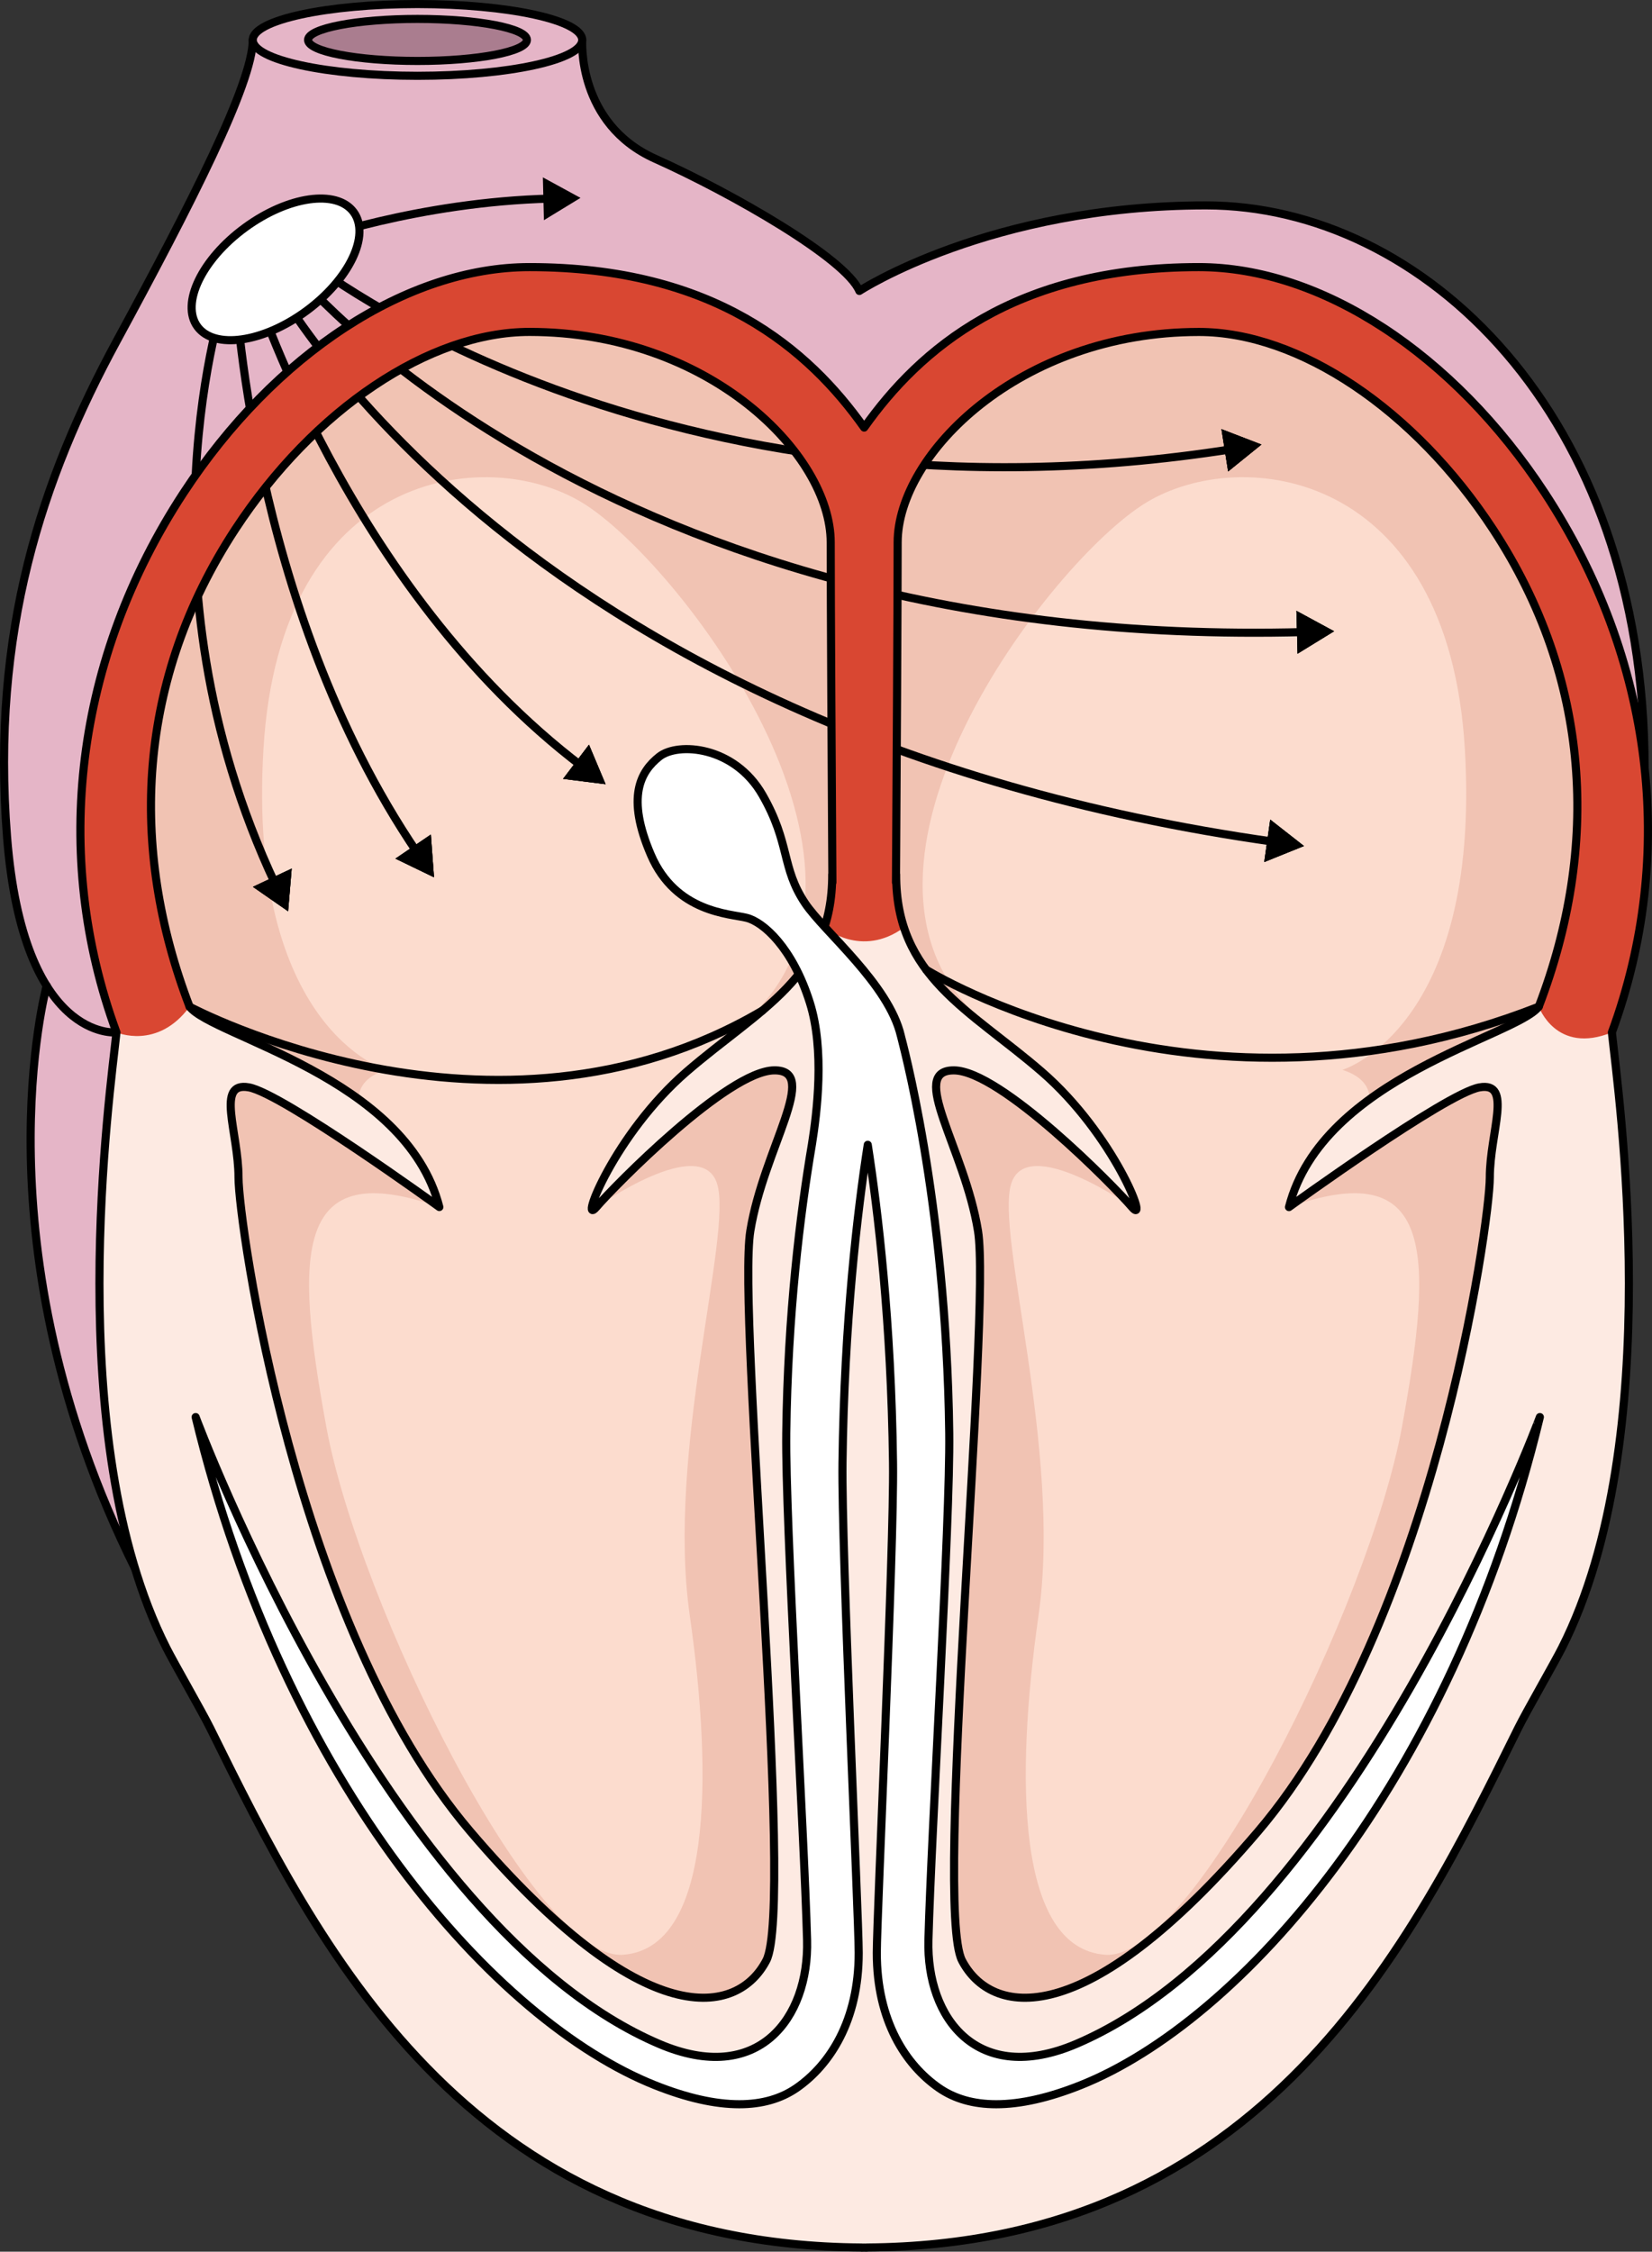
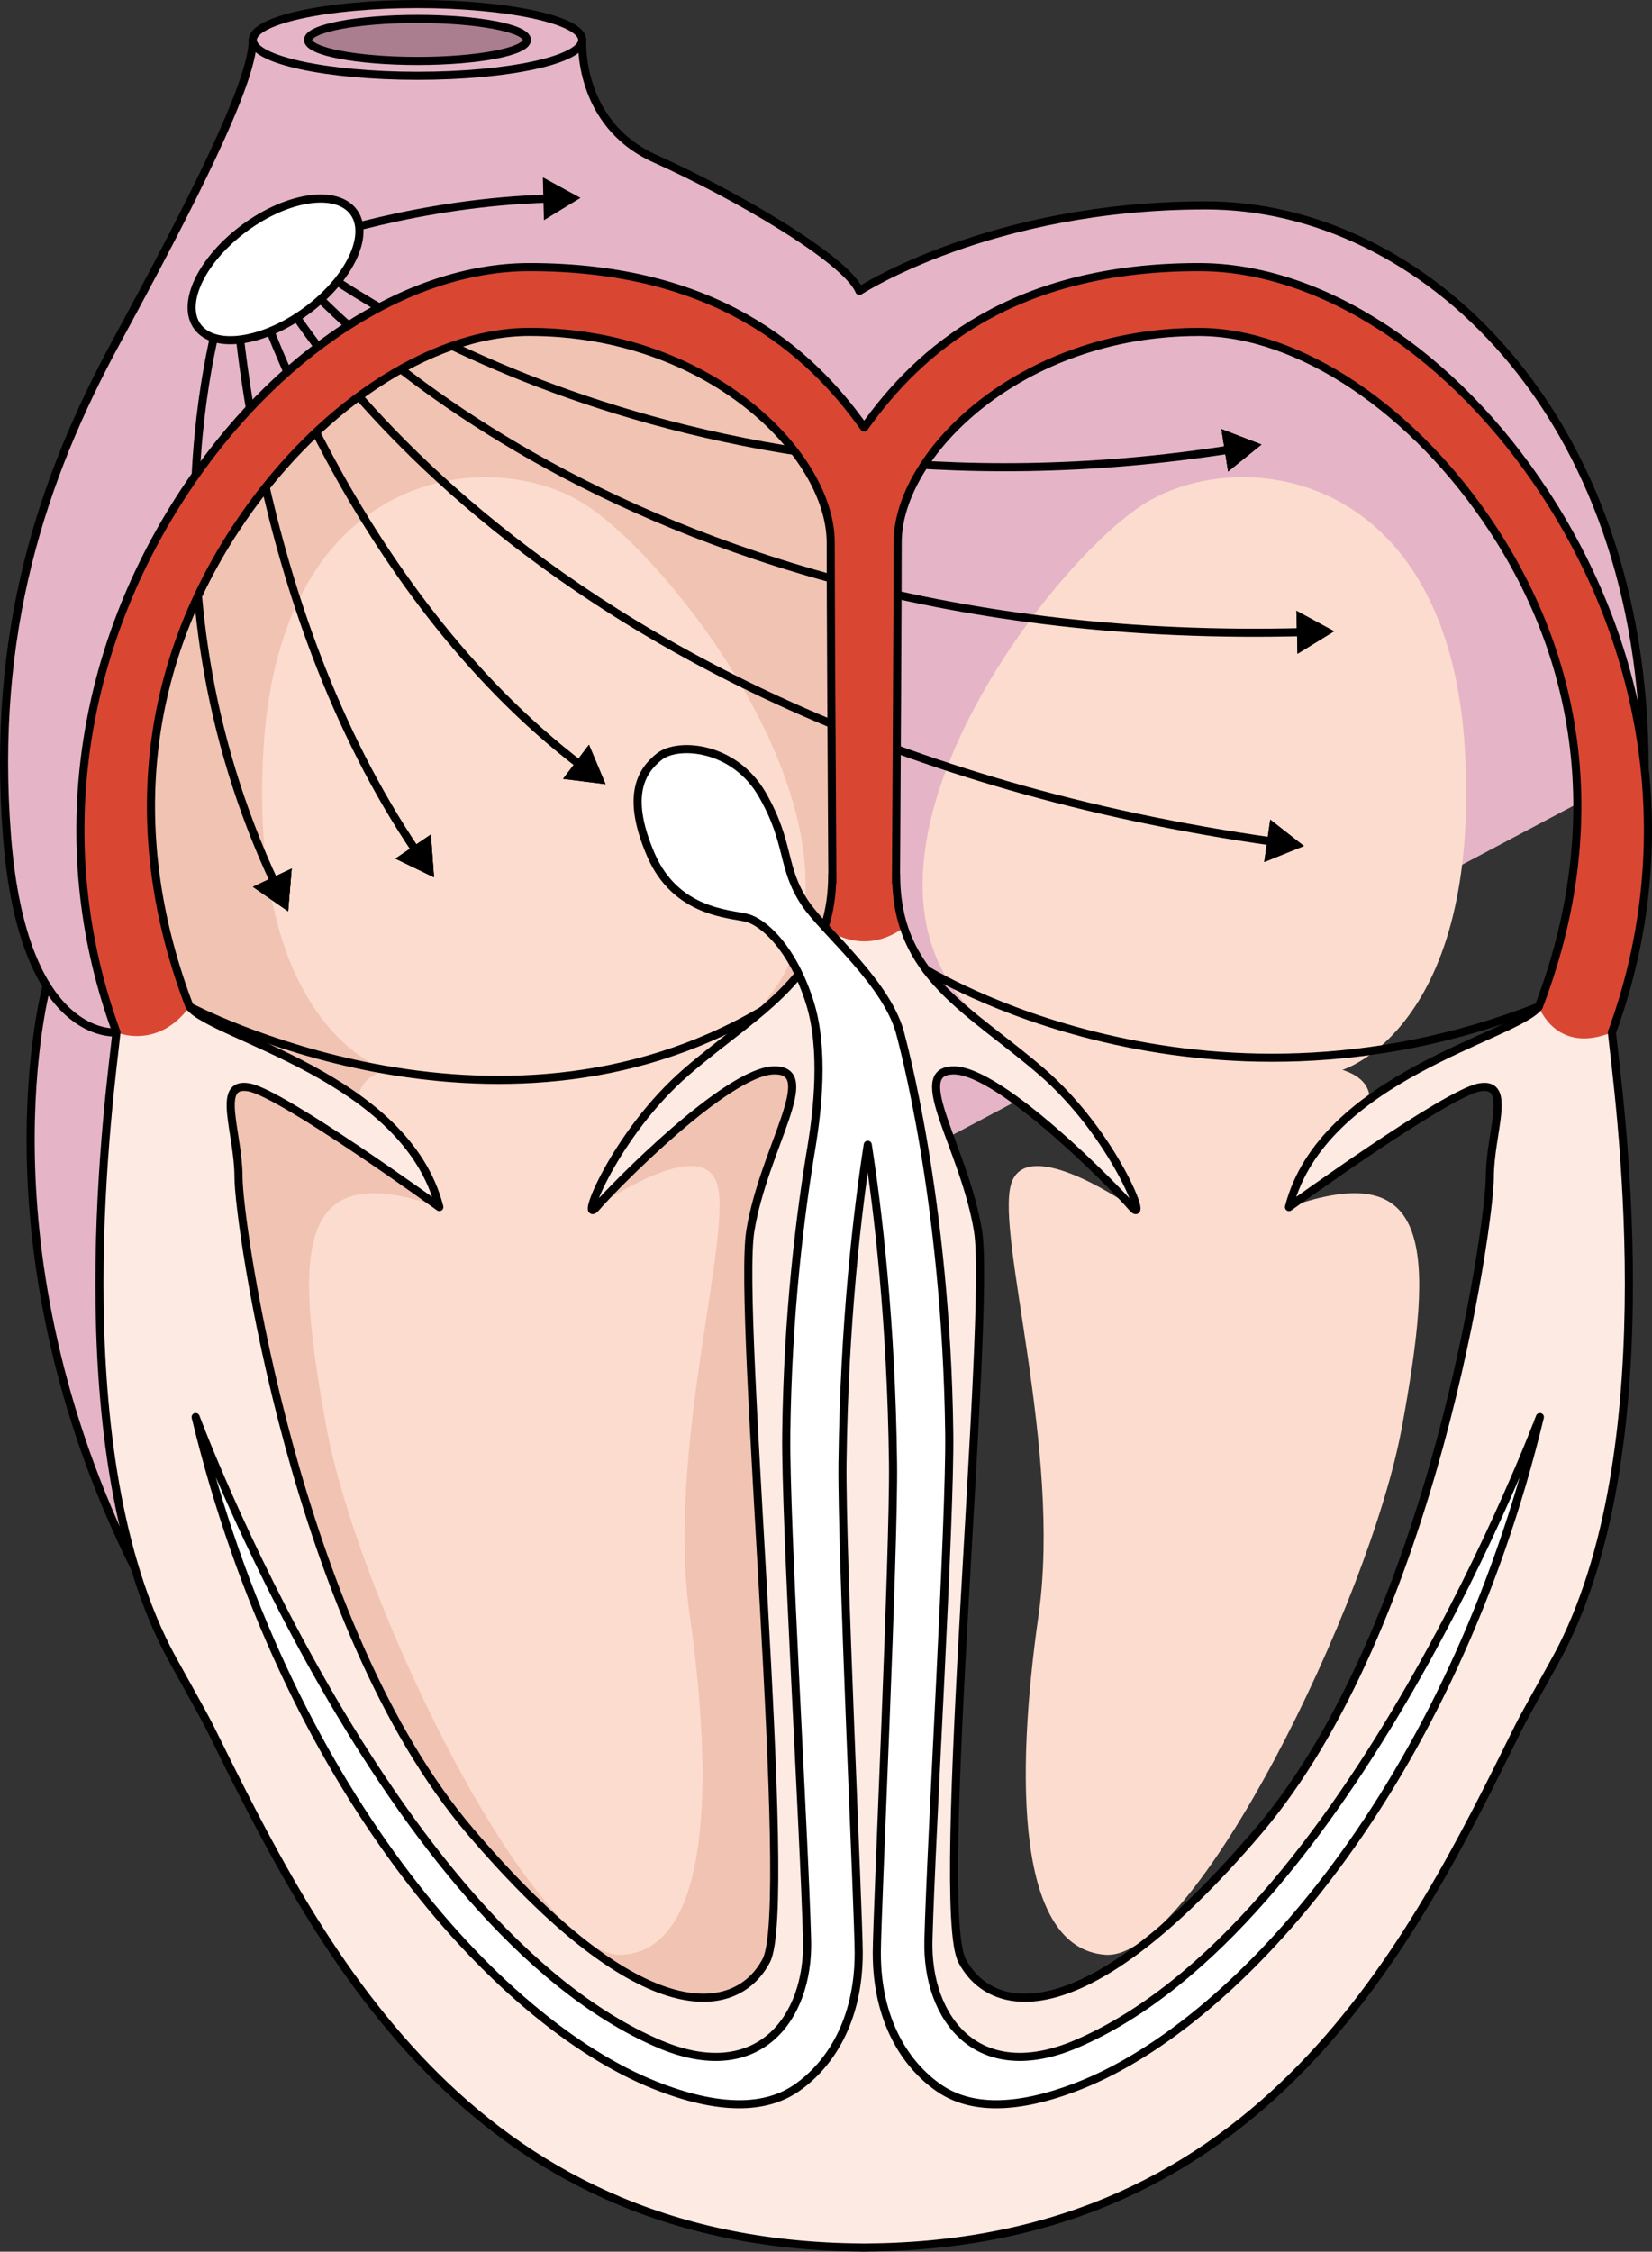
<svg xmlns="http://www.w3.org/2000/svg" version="1.1" id="Layer_1" x="0px" y="0px" width="203.925px" height="277.871px" viewBox="0 0 203.925 277.871" enable-background="new 0 0 203.925 277.871" xml:space="preserve">
  <rect x="0" y="0" width="203.925" height="277.871" fill="#333333" stroke="none" />
  <g>
    <g>
      <path fill="#E5B5C7" d="M148.871,25.348c-26.668,0-42.789,10.559-42.789,10.559c-1.68-3.988-15.543-11.979-25.21-16.318    s-9-14.66-9-14.66H31.203c0,5.333-7.666,20.333-16.83,37.22C5.209,59.036-1.13,77.928,0.87,103.289    c0.722,9.154,2.684,14.829,4.894,18.359c-0.003,0.008-8.863,32.227,10.906,71.904l186.339-98.775    C203.009,50.96,175.537,25.348,148.871,25.348z" />
      <path fill="none" stroke="#000000" stroke-linecap="round" stroke-linejoin="round" stroke-miterlimit="10" d="M14.373,127.398    c0,0-11.503,1.252-13.503-24.109c-2-25.361,4.339-44.255,13.503-61.142s16.83-31.887,16.83-37.22H71.87c0,0-0.667,10.32,9,14.66    s23.532,12.33,25.211,16.318c0,0,16.121-10.559,42.789-10.559c26.666,0,54.141,25.612,54.141,69.43" />
      <path fill="none" stroke="#000000" stroke-linecap="round" stroke-linejoin="round" stroke-miterlimit="10" d="M5.763,121.647    c0,0-8.866,32.222,10.906,71.905" />
      <ellipse fill="#E5B5C7" stroke="#000000" stroke-linecap="round" stroke-linejoin="round" stroke-miterlimit="10" cx="51.536" cy="4.928" rx="20.333" ry="4.428" />
      <ellipse fill="#AA7D8F" stroke="#000000" stroke-linecap="round" stroke-linejoin="round" stroke-miterlimit="10" cx="51.536" cy="4.928" rx="13.507" ry="2.594" />
    </g>
    <g>
      <path fill="#F1C3B3" d="M73.619,148.962c2.226-2.604,16.21-16.824,21.955-16.875c5.745-0.05-1.296,9.601-2.953,19.81    c-1.656,10.207,5.472,83.318,1.975,90.035c-3.496,6.717-14.938,9.422-36.55-15.936c-21.611-25.354-28.604-75.088-28.604-80.688    c0-5.601-2.86-11.855,1.271-11.124c4.131,0.732,23.52,14.773,23.52,14.773c-4.132-16.107-27.994-21.031-30.83-24.729    c-7.557-19.72-6.452-40.459,5.642-58.918C38.738,50.52,52.991,40.96,65.357,40.96c22.131,0,37.186,15.102,37.186,25.969    c0,7.138,0.129,28.964,0.209,41.971l-0.024-1.006c0.058,12.647-9.081,16.668-17.98,24.369    C75.844,139.966,71.394,151.566,73.619,148.962z" />
      <path fill="#FCDCCE" d="M47.634,132.027c0,0-17.144-5.152-15.114-39.581c2.03-34.429,27.53-37.595,39.35-30.416    c11.82,7.179,40.885,45.141,20.549,63.638l-18.8,23.294c0,0,12.973-9.147,14.906-2.862c1.933,6.286-6.287,32.903-3.386,53.204    c2.901,20.3,2.684,41.105-8.221,41.925c-10.905,0.818-32.658-43.429-36.64-65.168c-3.982-21.738-3.897-33.424,13.953-27.099    C54.232,148.962,37.209,135.364,47.634,132.027z" />
-       <path fill="#F1C3B3" d="M189.943,124.233c-2.836,3.696-26.697,8.62-30.83,24.729c0,0,19.389-14.042,23.52-14.774    c4.134-0.732,1.271,5.524,1.271,11.123c0,5.6-6.992,55.332-28.604,80.689c-21.612,25.354-33.055,22.648-36.551,15.936    c-3.496-6.717,3.631-79.828,1.976-90.037c-1.657-10.207-8.698-19.857-2.953-19.809c5.745,0.049,19.729,14.27,21.955,16.874    s-2.226-8.996-11.124-16.696c-8.898-7.701-18.037-11.722-17.98-24.369l-0.023,1.006c0.08-13.007,0.208-34.833,0.208-41.971    c0-10.867,15.055-25.969,37.187-25.969c12.364,0,26.618,9.56,36.312,24.354C196.396,83.774,197.5,104.514,189.943,124.233z" />
      <path fill="#FCDCCE" d="M165.71,132.027c0,0,17.144-5.152,15.113-39.581c-2.029-34.429-27.529-37.596-39.351-30.416    c-11.82,7.18-40.885,45.141-20.55,63.638l18.801,23.294c0,0-12.975-9.147-14.906-2.862c-1.932,6.286,6.287,32.903,3.387,53.204    c-2.9,20.3-2.685,41.105,8.221,41.925c10.906,0.817,32.658-43.429,36.641-65.168c3.982-21.74,3.896-33.425-13.953-27.099    C159.113,148.962,176.134,135.364,165.71,132.027z" />
      <g>
        <g>
          <g>
            <g>
              <path fill="none" stroke="#000000" stroke-linecap="round" stroke-linejoin="round" d="M27.793,36.388        c0,0-11.749,34.611,6.229,72.795" />
              <g>
                <polygon fill="none" stroke="#000000" stroke-width="0.75" stroke-miterlimit="10" points="31.969,109.504 35.245,111.779          35.578,107.805        " />
              </g>
            </g>
          </g>
          <g>
            <g>
              <path fill="none" stroke="#000000" stroke-linecap="round" stroke-linejoin="round" d="M29.022,34.907        c0,0,1.598,39.597,22.515,70.36" />
              <g>
                <polygon fill="none" stroke="#000000" stroke-width="0.75" stroke-miterlimit="10" points="49.559,105.906 53.151,107.642          52.858,103.663        " />
              </g>
            </g>
          </g>
          <g>
            <g>
              <path fill="none" stroke="#000000" stroke-linecap="round" stroke-linejoin="round" d="M31.203,34.907        c0,0,11.648,37.658,40.667,59.681" />
              <g>
                <polygon fill="none" stroke="#000000" stroke-width="0.75" stroke-miterlimit="10" points="70.199,95.824 74.156,96.323          72.611,92.646        " />
              </g>
            </g>
          </g>
          <g>
            <g>
              <path fill="none" stroke="#000000" stroke-linecap="round" stroke-linejoin="round" d="M32.937,33.247        c0,0,28.962,57.168,124.441,70.649" />
              <g>
                <polygon fill="none" stroke="#000000" stroke-width="0.75" stroke-miterlimit="10" points="156.522,105.79 160.22,104.298          157.08,101.84        " />
              </g>
            </g>
          </g>
          <g>
            <g>
              <path fill="none" stroke="#000000" stroke-linecap="round" stroke-linejoin="round" d="M35.882,32.962        c0,0,38.044,47.383,125.178,45.036" />
              <g>
                <polygon fill="none" stroke="#000000" stroke-width="0.75" stroke-miterlimit="10" points="160.531,80.008 163.929,77.921          160.423,76.02        " />
              </g>
            </g>
          </g>
          <g>
            <g>
              <path fill="none" stroke="#000000" stroke-linecap="round" stroke-linejoin="round" d="M38.029,32.188        c0,0,43.085,34.422,114.107,23.234" />
              <g>
                <polygon fill="none" stroke="#000000" stroke-width="0.75" stroke-miterlimit="10" points="151.871,57.482 154.972,54.976          151.25,53.543        " />
              </g>
            </g>
          </g>
          <g>
            <g>
              <path fill="none" stroke="#000000" stroke-linecap="round" stroke-linejoin="round" d="M38.029,29.787        c0,0,13.562-4.881,30.007-5.28" />
              <g>
                <polygon points="67.5,26.515 70.906,24.438 67.404,22.527        " />
              </g>
              <g>
                <polygon points="31.969,109.504 35.245,111.779 35.578,107.805        " />
              </g>
              <g>
                <polygon points="49.559,105.906 53.151,107.642 52.858,103.663        " />
              </g>
              <g>
                <polygon points="70.199,95.824 74.156,96.323 72.611,92.646        " />
              </g>
              <g>
                <polygon points="156.522,105.79 160.22,104.298 157.08,101.84        " />
              </g>
              <g>
                <polygon points="160.531,80.008 163.929,77.921 160.423,76.02        " />
              </g>
              <g>
                <polygon points="151.871,57.482 154.972,54.976 151.25,53.543        " />
              </g>
              <g>
                <polygon fill="none" stroke="#000000" stroke-width="0.75" stroke-miterlimit="10" points="31.969,109.504 35.245,111.779          35.578,107.805        " />
              </g>
              <g>
                <polygon fill="none" stroke="#000000" stroke-width="0.75" stroke-miterlimit="10" points="49.559,105.906 53.151,107.642          52.858,103.663        " />
              </g>
              <g>
-                 <polygon fill="none" stroke="#000000" stroke-width="0.75" stroke-miterlimit="10" points="70.199,95.824 74.156,96.323          72.611,92.646        " />
-               </g>
+                 </g>
              <g>
-                 <polygon fill="none" stroke="#000000" stroke-width="0.75" stroke-miterlimit="10" points="156.522,105.79 160.22,104.298          157.08,101.84        " />
-               </g>
+                 </g>
              <g>
                <polygon fill="none" stroke="#000000" stroke-width="0.75" stroke-miterlimit="10" points="160.531,80.008 163.929,77.921          160.423,76.02        " />
              </g>
              <g>
                <polygon fill="none" stroke="#000000" stroke-width="0.75" stroke-miterlimit="10" points="151.871,57.482 154.972,54.976          151.25,53.543        " />
              </g>
              <g>
                <polygon fill="none" stroke="#000000" stroke-width="0.75" stroke-miterlimit="10" points="31.969,109.504 35.245,111.779          35.578,107.805        " />
              </g>
              <g>
                <polygon fill="none" stroke="#000000" stroke-width="0.75" stroke-miterlimit="10" points="49.559,105.906 53.151,107.642          52.858,103.663        " />
              </g>
              <g>
                <polygon fill="none" stroke="#000000" stroke-width="0.75" stroke-miterlimit="10" points="70.199,95.824 74.156,96.323          72.611,92.646        " />
              </g>
              <g>
                <polygon fill="none" stroke="#000000" stroke-width="0.75" stroke-miterlimit="10" points="156.522,105.79 160.22,104.298          157.08,101.84        " />
              </g>
              <g>
                <polygon fill="none" stroke="#000000" stroke-width="0.75" stroke-miterlimit="10" points="160.531,80.008 163.929,77.921          160.423,76.02        " />
              </g>
              <g>
                <polygon fill="none" stroke="#000000" stroke-width="0.75" stroke-miterlimit="10" points="151.871,57.482 154.972,54.976          151.25,53.543        " />
              </g>
              <g>
                <polygon fill="none" stroke="#000000" stroke-width="0.75" stroke-miterlimit="10" points="67.5,26.515 70.906,24.438          67.404,22.527        " />
              </g>
            </g>
          </g>
        </g>
        <ellipse transform="matrix(-0.807 0.591 -0.591 -0.807 81.121 39.963)" fill="#FFFFFF" stroke="#000000" stroke-linecap="round" stroke-linejoin="round" stroke-miterlimit="10" cx="34.026" cy="33.246" rx="11.95" ry="6.382" />
      </g>
    </g>
    <g>
      <g>
        <path fill="#FDEAE2" d="M190.689,60.821c-11.259-17.185-27.62-27.859-42.699-27.859c-22.83,0-34.498,10.178-41.316,19.806     c-6.817-9.628-18.486-19.806-41.316-19.806c-15.079,0-31.44,10.675-42.699,27.859c-13.362,20.396-16.36,44.603-8.283,66.577     c-0.741,7.154-6.915,50.118,6.169,75.969c0.985,1.949,4.381,7.834,5.403,9.9c13.151,26.594,31.375,63.764,80.41,64.088v0.016     c0.105,0,0.21-0.008,0.316-0.01c0.106,0.002,0.209,0.01,0.316,0.01v-0.016c49.035-0.324,67.26-37.494,80.411-64.088     c1.021-2.066,4.417-7.951,5.403-9.9c13.083-25.852,6.91-68.814,6.168-75.969C207.048,105.424,204.05,81.217,190.689,60.821z      M73.619,148.962c2.226-2.604,16.21-16.824,21.955-16.875c5.745-0.05-1.296,9.601-2.953,19.81     c-1.656,10.207,5.472,83.318,1.975,90.035c-3.496,6.717-14.938,9.422-36.55-15.936c-21.611-25.354-28.604-75.088-28.604-80.688     c0-5.601-2.86-11.855,1.271-11.124c4.131,0.732,23.52,14.773,23.52,14.773c-4.132-16.107-27.994-21.031-30.83-24.729     c-7.557-19.72-6.452-40.459,5.642-58.918C38.738,50.52,52.991,40.96,65.357,40.96c22.131,0,37.186,15.102,37.186,25.969     c0,7.138,0.129,28.964,0.209,41.971l-0.024-1.006c0.058,12.647-9.081,16.668-17.98,24.369     C75.844,139.966,71.394,151.566,73.619,148.962z M189.943,124.233c-2.836,3.696-26.697,8.62-30.83,24.729     c0,0,19.389-14.042,23.52-14.774c4.134-0.732,1.271,5.524,1.271,11.123c0,5.6-6.992,55.332-28.604,80.689     c-21.612,25.354-33.055,22.648-36.551,15.936c-3.496-6.717,3.631-79.828,1.976-90.037c-1.657-10.207-8.698-19.857-2.953-19.809     c5.745,0.049,19.729,14.27,21.955,16.874s-2.226-8.996-11.124-16.696c-8.898-7.701-18.037-11.722-17.98-24.369l-0.023,1.006     c0.08-13.007,0.208-34.833,0.208-41.971c0-10.867,15.055-25.969,37.187-25.969c12.364,0,26.618,9.56,36.312,24.354     C196.396,83.774,197.5,104.514,189.943,124.233z" />
        <path fill="#D94732" d="M190.689,60.821c-11.259-17.185-27.62-27.859-42.699-27.859c-22.83,0-34.498,10.178-41.316,19.806     c-6.817-9.628-18.486-19.806-41.316-19.806c-15.079,0-31.44,10.675-42.699,27.859c-13.362,20.396-16.36,44.603-8.283,66.577     c0,0,5.053,2.225,9.029-3.165c-7.557-19.72-6.452-40.459,5.642-58.918c9.693-14.794,23.946-24.354,36.312-24.354     c22.131,0,37.187,15.102,37.187,25.969c0,7.138,0.129,28.964,0.209,41.971l-0.025-1.006c0.011,2.493-0.346,4.642-0.977,6.558     l0.009-0.001c0,0,4.545,3.858,9.833,0l0.01,0.001c-0.631-1.916-0.986-4.064-0.977-6.558l-0.025,1.006     c0.08-13.007,0.208-34.833,0.208-41.971c0-10.867,15.055-25.969,37.187-25.969c12.364,0,26.618,9.56,36.312,24.354     c12.095,18.459,13.197,39.198,5.643,58.918c0,0,2.122,5.97,9.028,3.165C207.048,105.424,204.05,81.217,190.689,60.821z" />
        <g>
          <path fill="none" stroke="#000000" stroke-linecap="round" stroke-linejoin="round" stroke-miterlimit="10" d="M23.402,124.233      c0,0,37.54,20.005,70.712,0.475" />
          <path fill="none" stroke="#000000" stroke-linecap="round" stroke-linejoin="round" stroke-miterlimit="10" d="M114.33,119.668      c0,0,33.601,21.033,75.613,4.565" />
          <path fill="none" stroke="#000000" stroke-linecap="round" stroke-linejoin="round" stroke-miterlimit="10" d="M190.689,60.821      c-11.259-17.185-27.62-27.859-42.699-27.859c-22.83,0-34.498,10.178-41.316,19.806c-6.817-9.628-18.486-19.806-41.316-19.806      c-15.079,0-31.44,10.675-42.699,27.859c-13.362,20.396-16.36,44.603-8.283,66.577c-0.741,7.154-6.915,50.118,6.169,75.969      c0.985,1.949,4.381,7.834,5.403,9.9c13.151,26.594,31.375,63.764,80.41,64.088v0.016c0.105,0,0.21-0.008,0.316-0.01      c0.106,0.002,0.209,0.01,0.316,0.01v-0.016c49.035-0.324,67.26-37.494,80.411-64.088c1.021-2.066,4.417-7.951,5.403-9.9      c13.083-25.852,6.91-68.814,6.168-75.969C207.048,105.424,204.05,81.217,190.689,60.821z M73.619,148.962      c2.226-2.604,16.21-16.824,21.955-16.875c5.745-0.05-1.296,9.601-2.953,19.81c-1.656,10.207,5.472,83.318,1.975,90.035      c-3.496,6.717-14.938,9.422-36.55-15.936c-21.611-25.354-28.604-75.088-28.604-80.688c0-5.601-2.86-11.855,1.271-11.124      c4.131,0.732,23.52,14.773,23.52,14.773c-4.132-16.107-27.994-21.031-30.83-24.729c-7.557-19.72-6.452-40.459,5.642-58.918      C38.738,50.52,52.991,40.96,65.357,40.96c22.131,0,37.186,15.102,37.186,25.969c0,7.138,0.129,28.964,0.209,41.971l-0.024-1.006      c0.058,12.647-9.081,16.668-17.98,24.369C75.844,139.966,71.394,151.566,73.619,148.962z M189.943,124.233      c-2.836,3.696-26.697,8.62-30.83,24.729c0,0,19.389-14.042,23.52-14.774c4.134-0.732,1.271,5.524,1.271,11.123      c0,5.6-6.992,55.332-28.604,80.689c-21.612,25.354-33.055,22.648-36.551,15.936c-3.496-6.717,3.631-79.828,1.976-90.037      c-1.657-10.207-8.698-19.857-2.953-19.809c5.745,0.049,19.729,14.27,21.955,16.874s-2.226-8.996-11.124-16.696      c-8.898-7.701-18.037-11.722-17.98-24.369l-0.023,1.006c0.08-13.007,0.208-34.833,0.208-41.971      c0-10.867,15.055-25.969,37.187-25.969c12.364,0,26.618,9.56,36.312,24.354C196.396,83.774,197.5,104.514,189.943,124.233z" />
        </g>
      </g>
      <path fill="#FFFFFF" stroke="#000000" stroke-linecap="round" stroke-linejoin="round" stroke-miterlimit="10" d="    M132.854,252.234c-12.188,5.199-18.506-3.142-18.248-12.822c0.354-13.346,2.705-51.744,2.569-62.551    c-0.366-29.017-5.938-48.782-5.965-49.006c-1.489-6.416-9.497-12.882-11.84-16.406c-2.953-4.438-1.799-7.341-5.257-13.36    c-3.458-6.021-10.421-6.542-12.734-4.711c-2.313,1.832-4.112,4.974-1.028,12.124s9.767,7.243,11.823,7.766    c2.057,0.523,5.654,3.665,7.796,10.469c1.849,5.872,0.876,13.59,0.256,17.481c-1.46,8.615-2.982,20.939-3.168,35.646    c-0.136,10.805,2.214,49.205,2.569,62.549c0.258,9.686-6.061,18.023-18.248,12.822c-33.797-14.418-57.229-77.361-57.229-77.361    c11.003,45.514,37.096,74.645,56.682,82.447c3.941,1.572,7.424,2.354,10.427,2.354c2.783,0,5.155-0.674,7.095-2.022    c4.059-2.824,7.655-8.26,7.646-16.67c-0.006-4.679-2.138-49.729-2.002-60.457c0.222-17.437,1.854-31.107,3.119-39.252    c1.266,8.145,2.899,21.815,3.119,39.252c0.137,10.729-1.996,55.778-2.002,60.457c-0.011,8.41,3.587,13.846,7.646,16.67    c1.938,1.35,4.312,2.022,7.095,2.022c3.003,0,6.485-0.782,10.427-2.354c19.586-7.805,45.68-36.935,56.682-82.447    C190.083,174.871,166.651,237.816,132.854,252.234z" />
    </g>
  </g>
</svg>